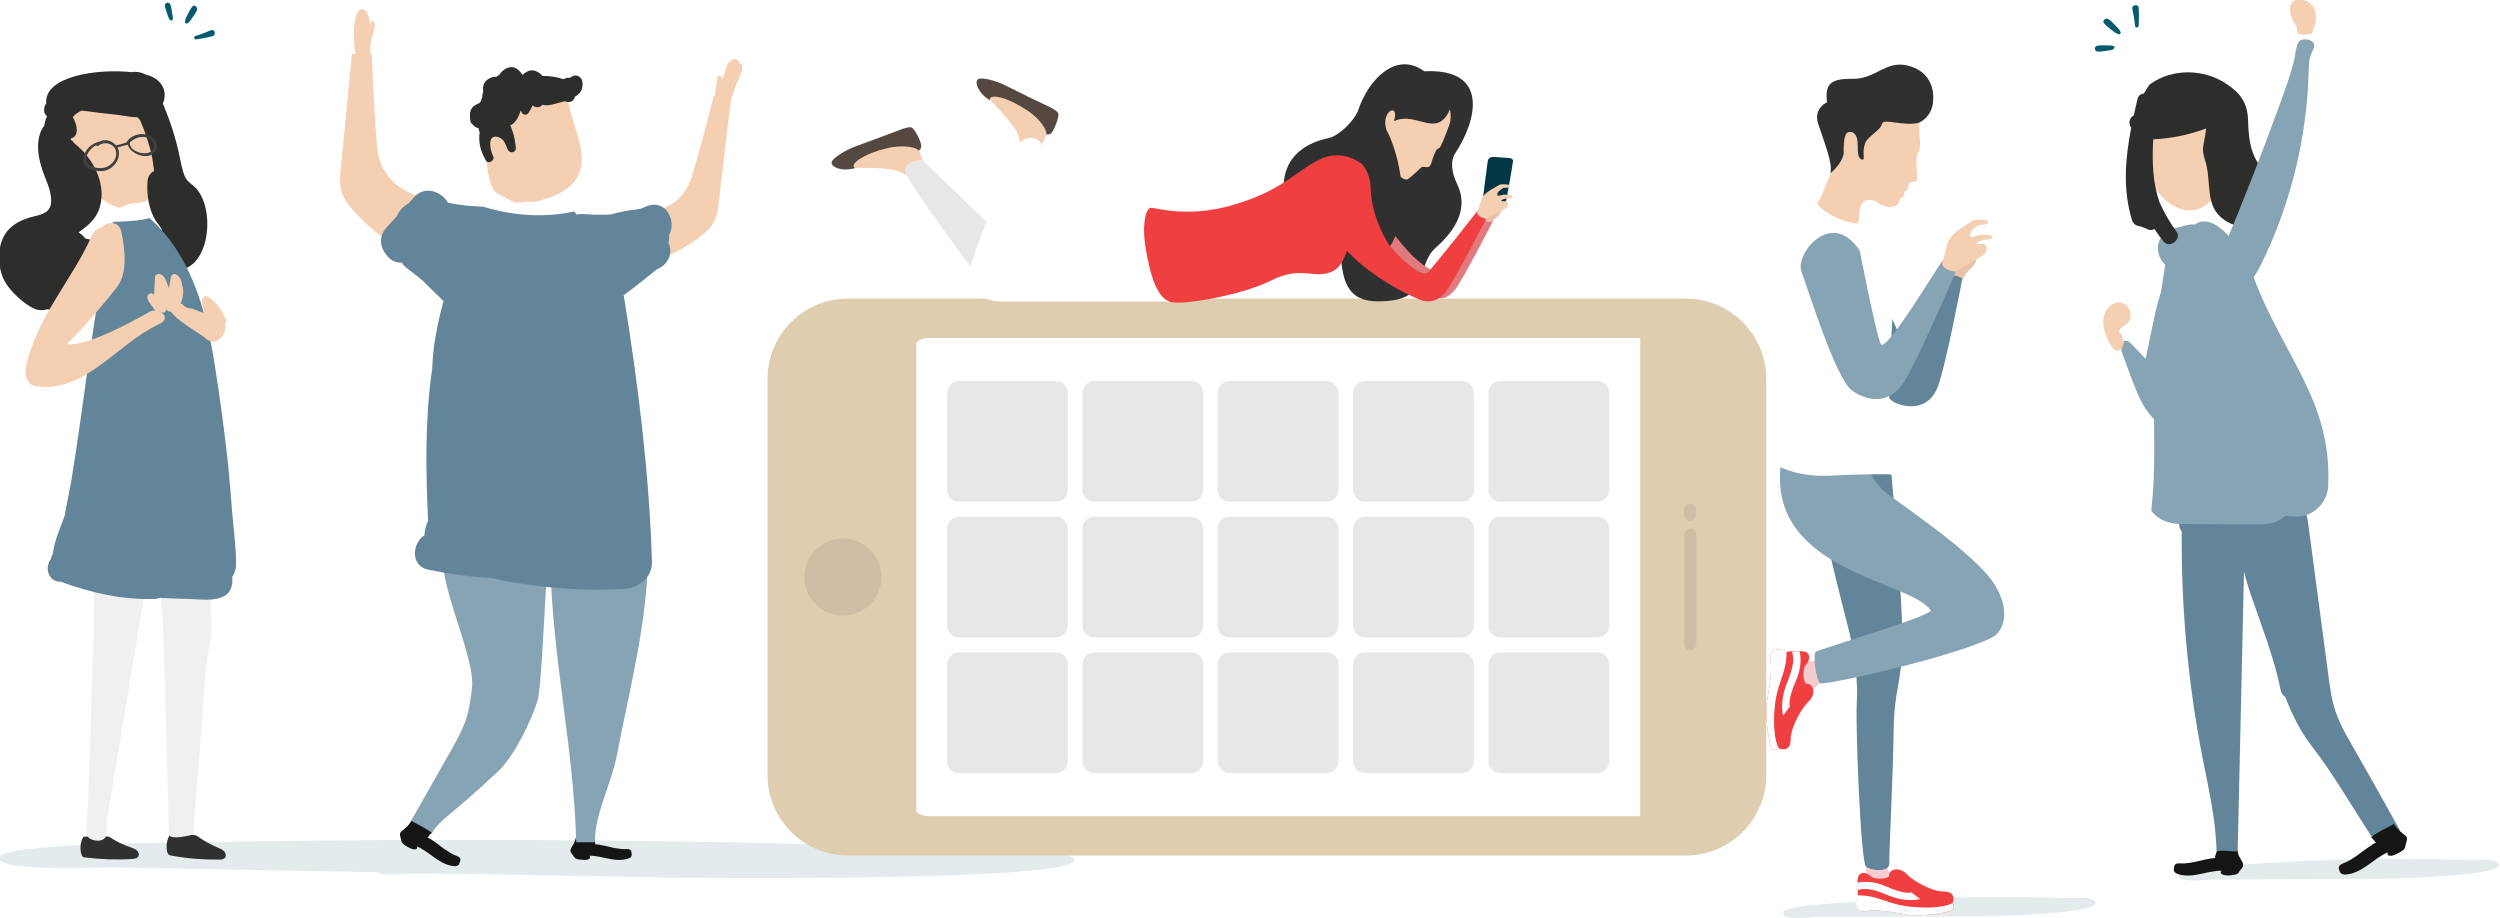
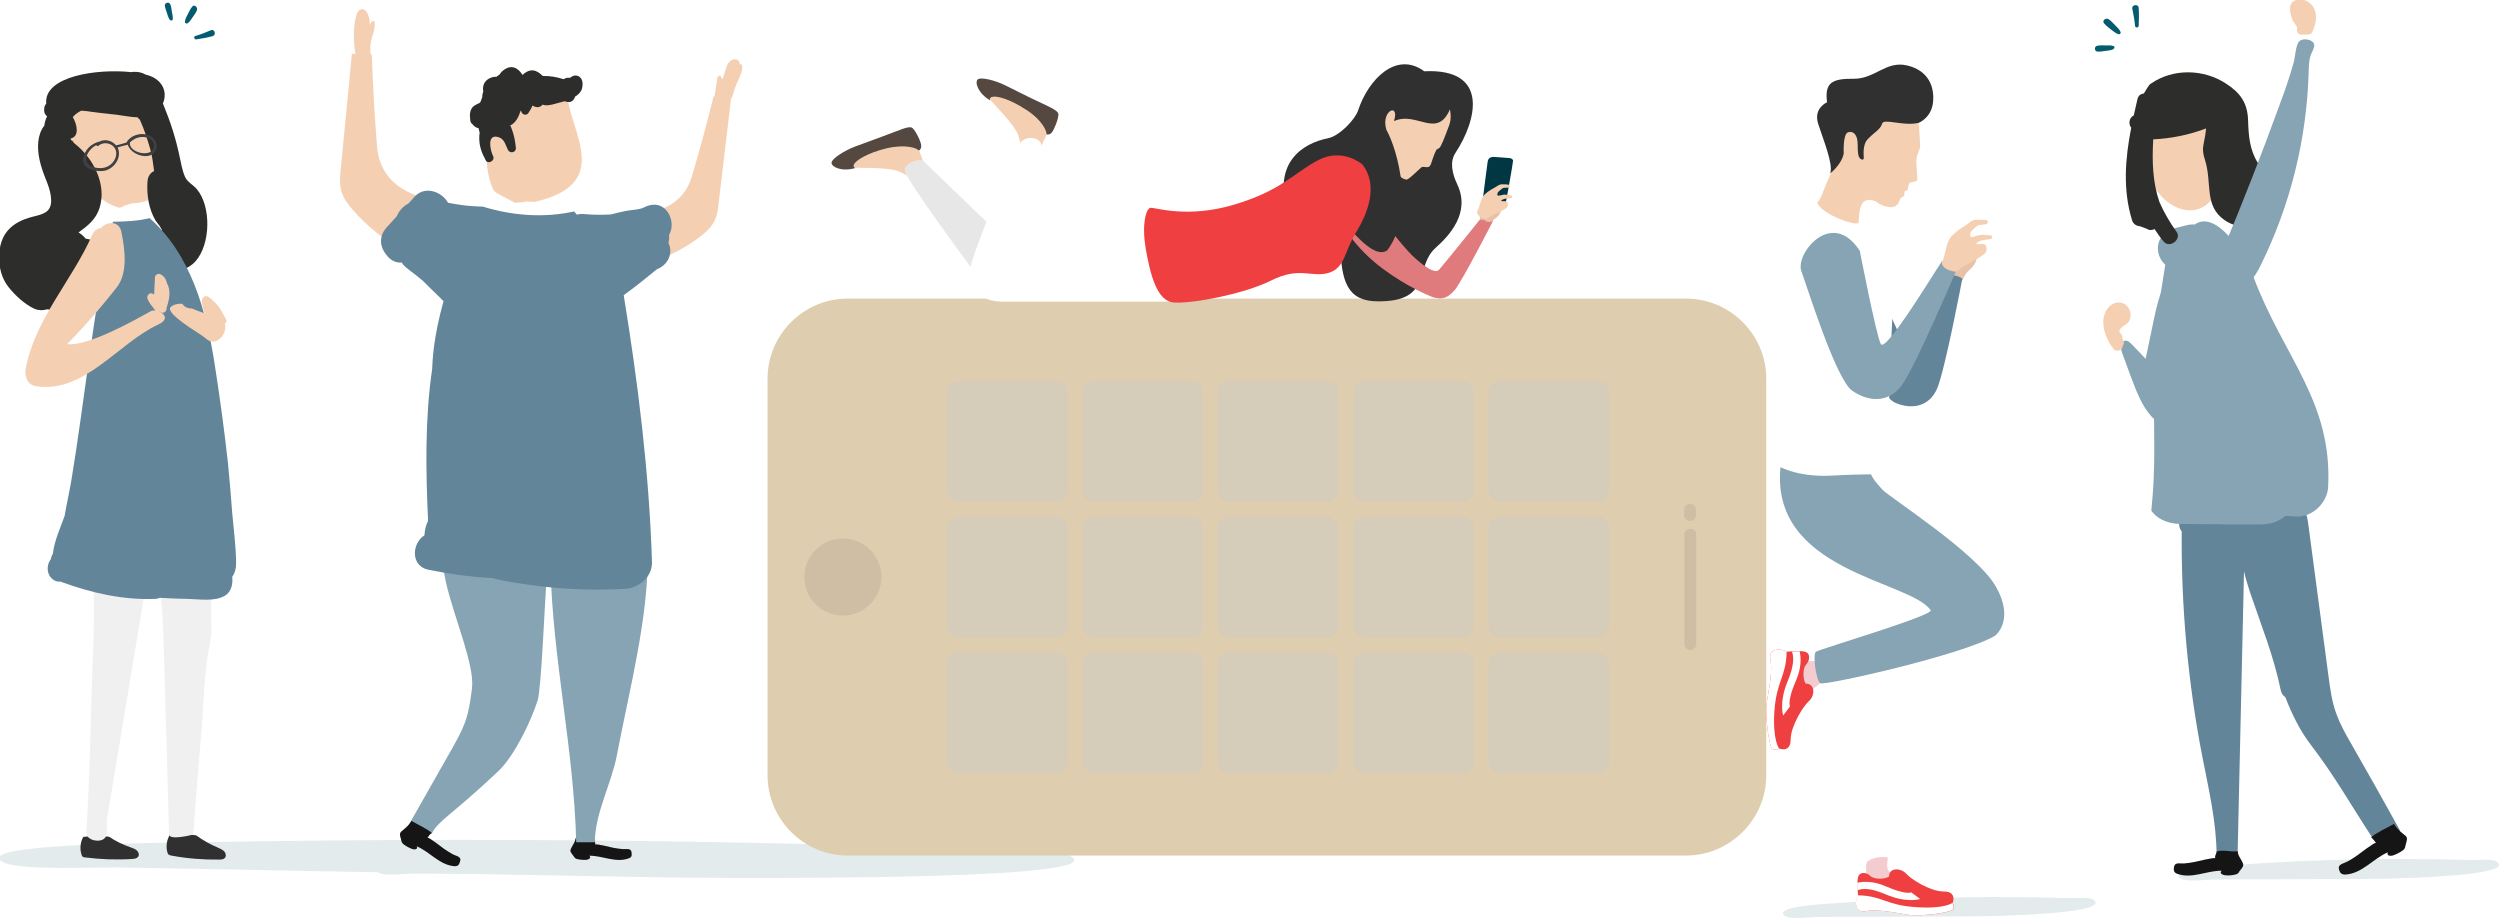
<svg xmlns="http://www.w3.org/2000/svg" version="1.1" id="Layer_1" x="0px" y="0px" viewBox="0 0 1168 429" style="enable-background:new 0 0 1168 429;" xml:space="preserve">
  <style type="text/css">
	.st0{filter:url(#Adobe_OpacityMaskFilter);}
	.st1{filter:url(#Adobe_OpacityMaskFilter_1_);}
	.st2{mask:url(#XMLID_6_);fill:url(#XMLID_7_);}
	.st3{fill:#E3EBEC;}
	.st4{filter:url(#Adobe_OpacityMaskFilter_2_);}
	.st5{filter:url(#Adobe_OpacityMaskFilter_3_);}
	.st6{mask:url(#XMLID_8_);fill:url(#XMLID_9_);}
	.st7{fill:#151515;}
	.st8{fill:#86A4B4;}
	.st9{fill:#F5CFB2;}
	.st10{fill:#2D2D2C;}
	.st11{fill:#638599;}
	.st12{filter:url(#Adobe_OpacityMaskFilter_4_);}
	.st13{filter:url(#Adobe_OpacityMaskFilter_5_);}
	.st14{mask:url(#XMLID_10_);fill:url(#XMLID_11_);}
	.st15{fill:#303030;}
	.st16{fill:#F1F0F0;}
	.st17{fill:#404040;}
	.st18{fill:#045B70;}
	.st19{filter:url(#Adobe_OpacityMaskFilter_6_);}
	.st20{filter:url(#Adobe_OpacityMaskFilter_7_);}
	.st21{mask:url(#XMLID_12_);fill:url(#XMLID_13_);}
	.st22{fill:#757575;}
	.st23{filter:url(#Adobe_OpacityMaskFilter_8_);}
	.st24{filter:url(#Adobe_OpacityMaskFilter_9_);}
	.st25{mask:url(#XMLID_14_);fill:url(#XMLID_15_);}
	.st26{fill-rule:evenodd;clip-rule:evenodd;fill:#DECEAF;}
	.st27{fill-rule:evenodd;clip-rule:evenodd;fill:#FFFFFF;}
	.st28{fill-rule:evenodd;clip-rule:evenodd;fill:#CFBEA3;}
	.st29{fill-rule:evenodd;clip-rule:evenodd;fill:#F5CFB2;}
	.st30{fill-rule:evenodd;clip-rule:evenodd;fill:#544841;}
	.st31{opacity:0.44;fill-rule:evenodd;clip-rule:evenodd;fill:#CAC9C9;}
	.st32{fill-rule:evenodd;clip-rule:evenodd;fill:#303030;}
	.st33{fill-rule:evenodd;clip-rule:evenodd;fill:#EF3F40;}
	
		.st34{fill-rule:evenodd;clip-rule:evenodd;fill:#F9DBB0;stroke:#1B1B1B;stroke-width:0.216;stroke-linecap:round;stroke-linejoin:round;stroke-miterlimit:22.926;}
	.st35{fill-rule:evenodd;clip-rule:evenodd;fill:#E7C2A9;}
	.st36{fill-rule:evenodd;clip-rule:evenodd;fill:#003743;}
	.st37{fill-rule:evenodd;clip-rule:evenodd;fill:#F4CBCE;}
	.st38{fill-rule:evenodd;clip-rule:evenodd;fill:#638599;}
	.st39{fill-rule:evenodd;clip-rule:evenodd;fill:#86A4B4;}
	.st40{opacity:0.44;fill:#CAC9C9;}
</style>
  <defs>
    <filter id="Adobe_OpacityMaskFilter" filterUnits="userSpaceOnUse" x="-0.4" y="392.4" width="502.3" height="17.8">
      <feFlood style="flood-color:white;flood-opacity:1" result="back" />
      <feBlend in="SourceGraphic" in2="back" mode="normal" />
    </filter>
  </defs>
  <mask maskUnits="userSpaceOnUse" x="-0.4" y="392.4" width="502.3" height="17.8" id="XMLID_6_">
    <g class="st0">
      <defs>
        <filter id="Adobe_OpacityMaskFilter_1_" filterUnits="userSpaceOnUse" x="-0.4" y="392.4" width="502.3" height="17.8">
          <feFlood style="flood-color:white;flood-opacity:1" result="back" />
          <feBlend in="SourceGraphic" in2="back" mode="normal" />
        </filter>
      </defs>
      <mask maskUnits="userSpaceOnUse" x="-0.4" y="392.4" width="502.3" height="17.8" id="XMLID_6_">
        <g class="st1">
			</g>
      </mask>
      <linearGradient id="XMLID_7_" gradientUnits="userSpaceOnUse" x1="1077.095" y1="438.639" x2="1155.159" y2="438.639" gradientTransform="matrix(6.435 3.084062e-02 -8.889814e-03 1.828 -6927.633 -435.162)">
        <stop offset="0" style="stop-color:#FFFFFF" />
        <stop offset="1" style="stop-color:#000000" />
      </linearGradient>
      <path id="XMLID_40_" class="st2" d="M492.6,405.4c9.8-1.6,12.7-3.8,4.6-6.7c-6.5-2.3-25.9-1.6-34.7-1.8    c-41.2-1.4-82.5-2.6-123.9-3.4c-83.3-1.5-166.9-1.5-250,0.1c-12.3,0.2-101.6,0.4-87.5,9c7.2,4.4,42.8,2.4,55.8,2.7    c28.6,0.5,57.2,1,85.8,1.6c57.2,1,114.4,2.1,171.6,3.1C327,410.1,456.4,411.4,492.6,405.4z" />
    </g>
  </mask>
  <path id="XMLID_2_" class="st3" d="M492.6,405.4c9.8-1.6,12.7-3.8,4.6-6.7c-6.5-2.3-25.9-1.6-34.7-1.8c-41.2-1.4-82.5-2.6-123.9-3.4  c-83.3-1.5-166.9-1.5-250,0.1c-12.3,0.2-101.6,0.4-87.5,9c7.2,4.4,42.8,2.4,55.8,2.7c28.6,0.5,57.2,1,85.8,1.6  c57.2,1,114.4,2.1,171.6,3.1C327,410.1,456.4,411.4,492.6,405.4z" />
  <g>
    <g>
      <defs>
        <filter id="Adobe_OpacityMaskFilter_2_" filterUnits="userSpaceOnUse" x="176" y="399.2" width="139.7" height="9.4">
          <feFlood style="flood-color:white;flood-opacity:1" result="back" />
          <feBlend in="SourceGraphic" in2="back" mode="normal" />
        </filter>
      </defs>
      <mask maskUnits="userSpaceOnUse" x="176" y="399.2" width="139.7" height="9.4" id="XMLID_8_">
        <g class="st4">
          <defs>
            <filter id="Adobe_OpacityMaskFilter_3_" filterUnits="userSpaceOnUse" x="176" y="399.2" width="139.7" height="9.4">
              <feFlood style="flood-color:white;flood-opacity:1" result="back" />
              <feBlend in="SourceGraphic" in2="back" mode="normal" />
            </filter>
          </defs>
          <mask maskUnits="userSpaceOnUse" x="176" y="399.2" width="139.7" height="9.4" id="XMLID_8_">
            <g class="st5">
					</g>
          </mask>
          <linearGradient id="XMLID_9_" gradientUnits="userSpaceOnUse" x1="880.48" y1="396.441" x2="953.302" y2="396.441" gradientTransform="matrix(1.919 -5.460000e-02 2.840000e-02 1 -1524.912 57.763)">
            <stop offset="0" style="stop-color:#FFFFFF" />
            <stop offset="1" style="stop-color:#000000" />
          </linearGradient>
          <path id="XMLID_37_" class="st6" d="M313.2,403.7c2.7-0.9,3.5-2.1,1.2-3.5c-1.9-1.1-7.2-0.5-9.7-0.6c-11.5-0.3-23-0.5-34.5-0.4      c-23.2,0.1-46.4,1-69.5,2.7c-3.4,0.3-28.2,1.2-24.2,5.5c2.1,2.2,11.9,0.8,15.6,0.8c8,0,15.9-0.1,23.9-0.1      c15.9-0.1,31.8-0.1,47.8-0.2C267.2,407.8,303.2,407.1,313.2,403.7z" />
        </g>
      </mask>
      <path id="XMLID_3983_" class="st3" d="M313.2,403.7c2.7-0.9,3.5-2.1,1.2-3.5c-1.9-1.1-7.2-0.5-9.7-0.6c-11.5-0.3-23-0.5-34.5-0.4    c-23.2,0.1-46.4,1-69.5,2.7c-3.4,0.3-28.2,1.2-24.2,5.5c2.1,2.2,11.9,0.8,15.6,0.8c8,0,15.9-0.1,23.9-0.1    c15.9-0.1,31.8-0.1,47.8-0.2C267.2,407.8,303.2,407.1,313.2,403.7z" />
      <path class="st7" d="M295.1,398.7c0-0.5-0.1-0.9-0.3-1.3c-0.6-1.1-2.8-0.6-3.9-0.7c-1.4-0.1-2.9-0.4-4.3-0.6    c-0.9-0.2-8.3-2.1-8.6-1.5c0.4-0.8-0.4-1.7-0.6-2.8c-2.6-0.8-5.5,0.2-8.6-0.1c0.1,1.5-1.1,2.8-1.7,4.1c-0.3,0.6-0.7,1.2-0.6,1.9    c0.2,0.8,1.3,1.9,1.7,2.6c0.2,0.2,0.3,0.5,0.6,0.7c0.3,0.2,0.7,0.3,1,0.4c1.4,0.3,2.9,0.4,4.3,0.3c0.8-0.1,2.4-0.9,1.2-1.9    c6.2-0.1,12.3,3.5,18.5,1.2c0.6-0.2,1.1-0.6,1.3-1.2C295.1,399.4,295.1,399,295.1,398.7z" />
      <path class="st8" d="M302.7,256.7c0-1-8.8-0.5-9.2,0.4c-7,0.2-14.1,0.4-21.1,0.6c-1.6,0-3.3,0.1-4.5,1.1    c-1.7,1.4-10.8,4.1-10.7,6.2c1,42.9,11,85.6,12,128.5c2.9,0,5.8,0,8.7,0c0.1-13.7,7.7-27.1,10.3-40.6    C294.1,321.8,303.1,288.6,302.7,256.7z" />
      <path class="st8" d="M247,252.2c-0.7-0.8-1.9-1-3-1.2c-5-0.7-11.2-0.9-13.8,3.4c-0.9,1.5,0.2,5.9-1.4,5    c-45.2-24.1-5.5,41.6-8.3,62.3c-0.7,5.4-1.4,10.8-3.3,15.9c-1.5,4.1-3.7,8-5.8,11.8c-6.9,12.1-13.7,24.2-20.6,36.3    c3,2.5,6.9,3.8,10.8,3.9c3.6-6.7,8.7-8.1,31.1-29.2c7.5-7,15.4-23.4,18.5-33.2c1.7-5.5,3.4-46.8,3.9-52.6c1.3-16.5,1.7-5.6,3.1-22    C258.4,251.2,247.9,253.1,247,252.2z" />
      <g id="XMLID_3822_">
        <path class="st9" d="M173.5,18.6c0.7-2.9,2.2-5.9,1.3-8.8c-0.4,0.1-0.8,0.1-1.2,0.2c-0.3,0.6-0.5,1.1-0.8,1.7     c0-1.5-0.2-3.1-0.7-4.5c-0.5-1.4-1.5-3-3-2.9c-1.5,0.1-2.3,1.7-2.7,3.1c-1.8,6.6-1,13.5-0.1,20.2c2.4,0.1,4.9-0.1,7.2-0.7     C172.8,24.2,172.8,21.3,173.5,18.6z" />
        <g id="XMLID_3823_">
          <path id="XMLID_3829_" class="st9" d="M218,133.2c10.8,5.3,25.2-25.4,11.6-31.7c-12.4-5.7-33.1-6.3-44.2-15.1      c-5.3-4.2-8.6-10.3-9.2-17.5c-1.2-14.5-2-28.9-2.5-43.4c-3.1-0.1-6.2-0.3-9.3-0.4c-1.7,17.9-3.4,35.9-5.2,53.8      c-0.3,3.5-0.7,7,0.3,10.4c0.9,3.3,3,6,5.1,8.5C178.7,114.4,200.9,124.8,218,133.2z" />
        </g>
      </g>
      <path class="st7" d="M215.1,401.5c-0.1-1.4-2.5-1.8-3.6-2.4c-1.4-0.8-2.7-1.6-4-2.5c-0.8-0.6-7.3-5.7-7.8-5.2    c0.7-0.7,0.8-1.4,2-2.3c-2.2-1.9-6.6-3.9-9.5-5.6c-0.6,1.5-2.7,3.3-3.9,4.3c-0.6,0.5-1.2,0.9-1.4,1.6c-0.2,0.9,0.4,2.4,0.6,3.3    c0.1,0.3,0.1,0.6,0.3,0.9c0.2,0.4,0.5,0.6,0.8,0.9c1.2,0.9,2.7,1.7,4.1,2.2c0.8,0.3,2.8,0.2,2-1.3c6.2,2.6,10.7,8.8,17.7,9.3    c0.6,0,1.3-0.1,1.8-0.6c0.3-0.3,0.4-0.6,0.5-1C215,402.5,215.1,402,215.1,401.5z" />
      <g id="XMLID_3588_">
        <path class="st9" d="M346.6,30.2c-0.3-0.2-0.7-0.3-1-0.2c0.2-1.2-1-2.3-2.2-2.3c-1.2-0.1-2.3,0.7-3,1.6c-0.7,1-1.1,2.1-1.4,3.3     c-0.5,1.5-0.9,2.9-1.4,4.4c-0.5-0.4-0.8-1-0.9-1.6c-0.4-0.2-1,0-1.3,0.4c-0.3,0.4-0.4,0.9-0.4,1.4c-0.4,2.9-0.9,5.9-1.3,8.8     c1.1,0.5,2.1,1.1,3.3,1.5c1.2,0.3,2.5,0.4,3.5-0.3c1.4-0.9,1.8-2.7,2.3-4.2c0.5-1.9,1.2-3.7,2.1-5.5     C345.9,35.1,347.3,32.6,346.6,30.2z" />
        <path class="st9" d="M333.4,45c-3.1,12.6-6.5,25.1-10.2,37.6c-1.9,6.3-5.8,10.9-11.1,13.7c-11.1,5.7-23.1,6.8-34.7,9.5     c-12.9,3-10.3,16.1,0.1,18.1c16.6,3.2,35.1-2,50.2-13.8c2.3-1.8,4.5-3.8,5.9-6.5c1.5-2.8,1.9-6,2.2-9.1c1.9-16,3.8-32.1,5.7-48.1     C338.8,45.9,336.1,45.5,333.4,45z" />
      </g>
      <path id="XMLID_3587_" class="st9" d="M231.1,48.8c-2.8,4.9-3.2,10.7-3.5,16.3c-0.4,6.9-0.6,14.1,1.7,20.6c1.7,4.8,1.1,3.5,11.2,9    c9.4-0.4,0-0.8,9.4-0.4c34-7.9,19.2-28.9,15.6-46.3c-0.1-0.6-0.3-1.2-0.7-1.6c-0.5-0.5-1.1-0.6-1.8-0.7c-8.9-1.6-18-0.8-26.9,0    c-0.9,0.1-1.9,0.2-2.8,0.6C232.3,46.9,231.6,47.8,231.1,48.8z" />
      <path id="XMLID_3586_" class="st10" d="M270.6,35.8c-1.8-1.1-3.1-0.3-4.4,0.6c-0.2,0-0.4-0.1-0.6-0.1c-0.9,0-1.6,0.3-2.3,0.7    c-3.1-1-6.4-1.6-9.7-1.5c-1.3-1.2-2.7-2.4-4.5-2.6c-1.8-0.2-3.5,0.7-5,2.1c-2-3.3-5.2-5.1-9-2.1c-0.9,0.7-1.4,1.4-1.8,2    c-0.5,0.3-0.9,0.6-1.4,1c-0.9-0.1-1.9,0.1-2.8,0.5c-2.7,1.1-3.9,3.7-3.3,6.4c-0.4,0.9-0.5,1.8-0.5,2.6c-0.3,0.7-0.5,1.4-0.8,2.2    c-0.2,0.2-0.4,0.4-0.6,0.6c-0.6,0.2-1.2,0.5-1.8,0.9c-2,0.9-2.8,3.4-2.5,5.7c0,1,0.1,2,0.5,2.6c0.2,0.3,0.4,0.5,0.7,0.7    c0.7,0.9,1.6,1.6,2.8,1.8c0.1,0.7,0.3,1.4,0.5,2c-0.6,4.2,0.2,8.2,2.5,12.3c0,0.1,0.1,0.2,0.1,0.3c0,0,0,0,0,0    c0.1,0.2,0.2,0.3,0.3,0.5c1.1,1.9,4.4,0,3.4-2c-1.4-2.8-3-10.4,2.2-9c3,0.8,3.3,3.1,4.7,6c1,2,4,1.2,3.7-1c-0.3-3-0.8-5.9-1.9-8.7    c-0.3-0.7-0.5-1.3-0.7-1.8c0.2-0.1,0.4-0.1,0.6-0.2c2.2-1.4,3.4-3.9,4.2-6.5c0.1,0,0.1-0.1,0.2-0.1c0.1,0.3,0.2,0.5,0.3,0.8    c0.6,1.2,2.3,1.5,3.1,0.4c0.9-1.3,1.5-2.4,2-3.6c1.6,1.1,3.6,1.1,4.6-0.4c2,0.6,3.9,0.2,6.3-0.5c1.2-0.3,2.6-0.7,4.1-1.1    c0.4,0.1,0.8,0.3,1.2,0.3c1.7,0.5,3.4-0.9,3.6-2.4c1.4-0.8,2.5-1.9,3.1-3.2C272.4,40.1,272.6,37.1,270.6,35.8z" />
      <path id="XMLID_3585_" class="st11" d="M312.6,109.7c3.8-6.3-1.7-17.9-11.7-12.8c-2.4,1.2-6.1,1.1-8.8,1.7c-2.3,0.5-4.5,1-6.8,1.6    c-4.2,0.2-8.4,0.2-12.5-0.2c-1.2-0.1-2.3,0-3.3,0.3c-0.4-0.5-0.8-1-1.3-1.5c-14.1,3.1-28.8,2-42.7-2.3c-0.9,0-1.8,0-2.7-0.1    c-3-0.1-6-0.4-9-0.9c-1.5-0.2-3-0.5-4.5-0.8c-2.9-5.2-10.8-8.1-15.6-2.8c-1,1.1-1.9,2.1-2.9,3.2c-2.4,1.2-4.4,3.4-5.4,5.9    c-1.6,1.8-3.3,3.6-4.9,5.4c-3.7,4.2-2.9,9.2-0.1,12.5c1.6,2.4,4.3,4,7.3,3.8c0.4,0.7,1,1.4,1.7,2c3.3,2.8,6.7,4.9,9.7,8    c2.7,2.8,5.5,5.3,8.1,8c-2.1,7.7-3.8,15.4-4.7,23.4c-0.3,2.8-0.5,5.5-0.6,8.3c-3.4,23.5-3,47.2-1.9,70.9c-1.1,2.2-1.6,4.6-1.7,6.8    c-5.9,3.7-6.6,14.4,1.9,16.1c10,2,19.4,3.3,29.6,3.9c0.2,0,0.4,0,0.6,0c1.8,0.6,3.8,1,6,1.4c6.2,1.1,12.5,2,18.8,2.7    c12.2,1.3,24.5,1.6,36.8,0.9c6.6-0.4,12.8-5.5,12.6-12.6c-1.3-41.7-6.5-83.5-13.2-124.6c5.3-3.8,10.5-8,15.5-12.1    c5.1-1.9,7.8-7.5,5.4-12.3C312.6,112.5,312.7,111.2,312.6,109.7z" />
    </g>
    <g>
      <defs>
        <filter id="Adobe_OpacityMaskFilter_4_" filterUnits="userSpaceOnUse" x="32.2" y="397.4" width="111.8" height="7.5">
          <feFlood style="flood-color:white;flood-opacity:1" result="back" />
          <feBlend in="SourceGraphic" in2="back" mode="normal" />
        </filter>
      </defs>
      <mask maskUnits="userSpaceOnUse" x="32.2" y="397.4" width="111.8" height="7.5" id="XMLID_10_">
        <g class="st12">
          <defs>
            <filter id="Adobe_OpacityMaskFilter_5_" filterUnits="userSpaceOnUse" x="32.2" y="397.4" width="111.8" height="7.5">
              <feFlood style="flood-color:white;flood-opacity:1" result="back" />
              <feBlend in="SourceGraphic" in2="back" mode="normal" />
            </filter>
          </defs>
          <mask maskUnits="userSpaceOnUse" x="32.2" y="397.4" width="111.8" height="7.5" id="XMLID_10_">
            <g class="st13">
					</g>
          </mask>
          <linearGradient id="XMLID_11_" gradientUnits="userSpaceOnUse" x1="805.675" y1="389.199" x2="863.952" y2="389.199" gradientTransform="matrix(1.919 -5.460000e-02 2.840000e-02 1 -1524.912 57.763)">
            <stop offset="0" style="stop-color:#FFFFFF" />
            <stop offset="1" style="stop-color:#000000" />
          </linearGradient>
          <path id="XMLID_27_" class="st14" d="M142,401c2.2-0.7,2.8-1.7,0.9-2.8c-1.5-0.9-5.8-0.4-7.8-0.5c-9.2-0.2-18.4-0.4-27.6-0.4      c-18.6,0.1-37.2,0.8-55.6,2.1c-2.7,0.2-22.6,1-19.4,4.4c1.7,1.7,9.5,0.6,12.5,0.6c6.4,0,12.7-0.1,19.1-0.1      c12.7-0.1,25.5-0.1,38.2-0.2C105.2,404.3,134.1,403.7,142,401z" />
        </g>
      </mask>
      <path id="XMLID_3_" class="st3" d="M142,401c2.2-0.7,2.8-1.7,0.9-2.8c-1.5-0.9-5.8-0.4-7.8-0.5c-9.2-0.2-18.4-0.4-27.6-0.4    c-18.6,0.1-37.2,0.8-55.6,2.1c-2.7,0.2-22.6,1-19.4,4.4c1.7,1.7,9.5,0.6,12.5,0.6c6.4,0,12.7-0.1,19.1-0.1    c12.7-0.1,25.5-0.1,38.2-0.2C105.2,404.3,134.1,403.7,142,401z" />
      <path class="st15" d="M104.7,397.7c-0.8-0.8-1.9-1.2-2.9-1.7c-3.6-1.5-7-3.4-10.1-5.7c-4-0.7-8.2-0.8-12.2-0.5    c-1.6,2.5-2.1,5.6-1.3,8.4c0.1,0.3,0.2,0.7,0.5,1c0.3,0.3,0.8,0.4,1.2,0.5c7.4,1.4,15,2,22.5,1.9c1,0,2.1-0.1,2.7-0.8    C105.8,399.9,105.5,398.5,104.7,397.7z" />
      <path class="st15" d="M64,397.4c-0.8-0.8-1.9-1.1-2.9-1.5c-3.6-1.2-7-2.9-10.2-5c-4-0.4-8-0.4-12,0.1c-1.4,2.5-1.7,5.6-0.8,8.3    c0.1,0.3,0.2,0.7,0.5,0.9c0.3,0.3,0.8,0.4,1.2,0.4c7.3,0.9,14.7,1.2,22.1,0.7c1-0.1,2-0.2,2.6-1C65.2,399.5,64.8,398.2,64,397.4z" />
      <path class="st16" d="M104,225.9L104,225.9C104,225.9,104,225.9,104,225.9c-0.3-8.6-1.5-17.1-2.5-25.7c-0.7-5.3-1.4-10.7-4.1-15.2    c-13.5,9.4-31,11-45.8,4.3c-1.5-0.7-3.5-1.4-4.7-0.1c-0.4,0.4-0.6,1-0.8,1.5c-3,8.9-4.2,18.5-3.5,28c-0.2,27.3,2.1,55,1,82.1    c-1.2,29.5-1.4,59-3.3,88.6c0.6,3.4,6.5,4.4,8.6,2.2c2-2.2,0.6-6.2,1.2-9.6c6.4-38.6,12.9-77.3,19.3-115.9    c1.2-0.1,2.3-0.3,3.5-0.4c2.8,11.7,3.2,24.2,3.6,36.5c0.8,29.2,1.7,58.4,2.5,87.6c0,3,10.6,0.3,11.3,0.1c0-0.6,0.1-1.2,0.1-1.8    c1.1-15,2.3-30.1,3.6-45.1c1.2-14,1.2-29,4.1-42.7c1.2-5.6,0.4-10.8,0.5-16.5c0.1-7,0.9-13.9,1.9-20.7c1.5-10.5,3.4-21,3.5-31.7    C104.1,229.6,104,227.7,104,225.9z" />
      <path class="st9" d="M73.5,75.4c-0.4-6.2-3.1-12-5.8-17.6c-2.2-4.5-4.6-9.1-8.6-12.2c-0.8-0.6-1.7-1.2-2.7-1.3    c-0.9-0.1-1.7,0.2-2.5,0.5c-7.7,2.5-15.5,5.1-22.2,9.5c-0.5,0.3-1,0.7-1.2,1.2c-0.2,0.5-0.1,1,0,1.6c3.1,15.6,9.8,36.2,25.5,40    c7.6-3.7,6.2-0.8,14.1-3.9C67.9,89.1,73.8,80,73.5,75.4z" />
      <path class="st10" d="M91.9,88.3c-1.8-2.1-4.4-3.2-5.5-5.8c-1.2-2.7-1.9-6.5-2.5-9.4c-1.7-8.2-4.2-16-7.4-23.8    c-0.1-0.3-0.3-0.6-0.4-0.9c1.7-3.8,1-8.6-3.4-11.6c-1.1-0.8-2.8-1.5-4.8-2c-1.6-1-3.8-1.4-6-1.2c-0.2,0-0.4,0.1-0.6,0.1    c-16-1.7-40.9,1.9-39.7,14.7c-0.5,0.6-0.8,1.2-0.9,1.9c-0.3,2,0.2,3.2,1.3,4c-0.7,1.4-1.1,2.9-1.3,4.4c-0.8,1-1.4,2.1-1.9,3.4    c-1.9,5.4-0.9,11.4,0.8,16.7c1.5,4.9,4.2,9.4,4.3,14.7c0.1,5.8-3.9,6.6-8.8,7.8c-9.8,2.5-15.4,8.1-15.5,18.7    c-0.1,4.9,1.2,10.1,4.3,14c2.9,3.8,7.9,8.4,12.3,10.3c1.9,0.8,4,0.8,5.8,0.2c8.3,1.4,17-0.2,22.6-7.3c0.7-0.9,1.3-1.9,1.8-2.9    c2.2-1.9,3.8-4.6,4.5-8.1c1.5-7.7-4-13.9-10.9-14.7c-0.9-1.2-2-2.1-3.3-2.9c4.3-3.1,8.1-6.1,9.8-11.4c3.5-11.1-2.9-23.3-11.6-30.1    c-0.9-0.7-0.7-1.4-1.7-1.6c-0.1-0.3-0.1-0.5-0.2-0.8c4.2-0.9,3.1-6.5,1-10c1.1-1.3,2.5-2.3,4-3c1.7,0.1,3.4,0.3,4.5,0.5    c3.1,0.4,6.1,0.8,9.3,1.1c4,0.3,8.3,1.4,12.5,1.5c0.1,0.1,0.2,0.3,0.3,0.4c0.2,0.3,0.4,0.5,0.7,0.6c2,4.5,3.6,9.2,4.9,13.9    c1,3.4,1.3,6.8,1.8,10.2c-1.7,0.8-3,2.5-3.1,5.1c-0.4,6,0.6,12.6,3.7,17.9c0.8,1.3,2.1,2.5,2.7,3.9c0.2,0.4,0.4,0.4,0.5,0.4    c-0.2,0.1-0.5,0.4-1.1,0.9c-2,1.9-3.7,3.3-4.3,6.2c-2.4,12.8,13.9,15.9,21,7.7C98.4,114.1,98.8,96.4,91.9,88.3z" />
      <path class="st11" d="M110.3,263.4c0-7.8-1.1-15.7-1.8-23.6c-0.6-7.9-1.2-15.7-2-23.5c-1.7-15.4-3.8-30.8-6.2-46.1    c-4-25.8-11.5-51.6-30.4-68.3c-5.5,1.4-11.3,1.6-17.1,1.7c-0.1,0.3-0.3,0.7-0.3,1.1c-9,39.8-12.6,80.4-19.3,120.6    c-0.9,5.1-2.1,10.4-3,15.7c-2,5.6-4.8,11.6-5.5,17.7c-0.5,0.8-0.8,1.7-1,2.6c-2.3,3.1-1.9,8.1,2,10c0.9,0.4,1.7,0.5,2.6,0.4    c0.1,0.1,0.2,0.1,0.4,0.2c13.9,5.1,28.9,8.5,43.6,7.9c0.9,0,1.7-0.2,2.5-0.5c4.3,0.3,8.5,0.4,12.8,0.5c5.4,0.1,12.7,1.4,17.5-1.5    c2.9-1.7,3.8-5.4,3.4-8.8C109.6,268,110.3,265.9,110.3,263.4z" />
      <path class="st17" d="M69,63c-3.4-1.1-8,0.2-9.8,3.4c0,0.1-0.1,0.1-0.1,0.2c-1.6,0.4-3.2,1-4.9,1.3c-1.8-2.2-5.1-3.1-7.6-1.8    c-3.8,0.9-7.2,3.8-7.7,8c-0.7,5.1,6.5,6.5,10.3,5.6C53.6,78.5,57,73.4,55,69c0,0-0.1-0.1-0.1-0.1c1.6-0.5,3.2-0.9,4.8-1.3    c1.5,5.1,11.3,7.9,13.3,2.1C74,66.7,71.7,63.8,69,63z M47.7,78.5c-4,0.4-9.1-1.7-6.9-6.4c0.9-1.9,2.4-3.4,4.2-4.3    c0.1,0.4,0.6,0.6,1,0.3c2.9-2.5,8-0.8,8.3,3.2C54.5,75.1,51.3,78.2,47.7,78.5z M71.8,69c-1.3,4.9-11.9,2.2-11.1-2.5c0,0,0,0,0,0    c1.6-1.4,3.3-2.4,5.6-2.5C69.1,63.8,72.7,65.7,71.8,69z" />
      <path class="st9" d="M70.4,145.4c-8.2,4.6-29.4,16.5-39.1,15.4c9.6-9.6,18.6-20.6,23.3-26.6c5.3-6.9,3.7-18,2.1-25.9    c-1-5.2-6.8-5-9.5-1.8c-1.7,0.2-3.2,1.2-4.1,3.2c-9.3,21.2-26.9,39.5-31.1,62.7c-0.6,3.2,0.8,7.4,4.6,8    c22.8,3.7,38.6-20.2,57.4-28.8C81.4,148.2,73.4,143.7,70.4,145.4z" />
      <path class="st9" d="M105.5,149c-1.2-1.9-1.9-3.9-3.3-5.7c-1.4-1.8-3-3.2-4.8-4.6c-1.6-1.2-3.3,0.7-3.1,2.2    c0.2,1.9,0.7,3.7,1.4,5.5c-2.1-0.7-4.1-1.4-6.1-2.3c-0.2,0-0.3,0-0.5,0c-1.9-0.1-3.2-1-4-2.2c-2-0.1-3.9,0.3-5.3,1.5    c-3.1,2.9,13.3,12.3,15.3,13.9c1,0.8,1.9,1.7,3.1,2.1c4.1,1.4,8.2-4.4,6.8-8.2C105.7,150.9,106.1,150,105.5,149z" />
      <path class="st9" d="M78,132.3c-0.4-1.8-1.3-3.3-3.1-4.2c-1-0.5-2.4,0.3-2.5,1.4c-0.1,2.7-0.3,5.4-0.4,8.1    c-0.2-0.1-0.5-0.3-0.7-0.4c-1.4-0.8-2.9,1-2.4,2.3c0.8,2.3,2.3,3.6,3.6,5.5c0.7,0.9,1.5,1,2.2,0.6c0.7,0.7,1.9,0.8,2.7-0.2    c0.4-0.5,0.5-1,0.4-1.5C79.1,140,80,135.8,78,132.3z" />
-       <path class="st9" d="M85,132.9c-0.1-1.8-0.8-3.4-2.5-4.6c-0.9-0.6-2.4-0.1-2.6,1c-0.5,2.6-1,5.3-1.5,7.9c-0.2-0.2-0.4-0.4-0.7-0.5    c-1.3-1-3,0.6-2.7,2c0.5,2.4,1.8,3.9,2.9,5.9c0.6,1,1.4,1.2,2.1,0.9c0.6,0.8,1.8,1.1,2.7,0.2c0.5-0.4,0.6-0.9,0.6-1.4    C85,140.7,86.5,136.7,85,132.9z" />
      <g>
        <path class="st18" d="M98.6,14.1c-2.4,1-4.8,2-7.3,2.7c-1,0.3-0.6,1.7,0.4,1.6c2.5-0.4,5.1-0.8,7.6-1.5     C101.2,16.4,100.3,13.4,98.6,14.1z" />
        <path class="st18" d="M79.5,1.9c-0.6-1.2-2.6-0.6-2.5,0.7c0.1,1.1,0.6,2.2,0.9,3.2c0.4,1.1,0.7,2.5,1.4,3.4     c0.4,0.5,1.3,0.6,1.4-0.2c0.2-1.1-0.2-2.3-0.4-3.4C80.2,4.4,80,3,79.5,1.9z" />
        <path class="st18" d="M89.8,3.1c-0.9,1.1-1.5,2.4-2.1,3.6c-0.6,1.1-1.2,2.2-1.3,3.5c-0.1,0.6,0.7,1,1.2,0.7     c0.9-0.6,1.5-1.5,2.1-2.4c0.8-1.2,1.8-2.4,2.3-3.7C92.5,3.4,90.8,1.8,89.8,3.1z" />
      </g>
    </g>
    <g>
      <defs>
        <filter id="Adobe_OpacityMaskFilter_6_" filterUnits="userSpaceOnUse" x="1017.8" y="401.3" width="149.8" height="10">
          <feFlood style="flood-color:white;flood-opacity:1" result="back" />
          <feBlend in="SourceGraphic" in2="back" mode="normal" />
        </filter>
      </defs>
      <mask maskUnits="userSpaceOnUse" x="1017.8" y="401.3" width="149.8" height="10" id="XMLID_12_">
        <g class="st19">
          <defs>
            <filter id="Adobe_OpacityMaskFilter_7_" filterUnits="userSpaceOnUse" x="1017.8" y="401.3" width="149.8" height="10">
              <feFlood style="flood-color:white;flood-opacity:1" result="back" />
              <feBlend in="SourceGraphic" in2="back" mode="normal" />
            </filter>
          </defs>
          <mask maskUnits="userSpaceOnUse" x="1017.8" y="401.3" width="149.8" height="10" id="XMLID_12_">
            <g class="st20">
					</g>
          </mask>
          <linearGradient id="XMLID_13_" gradientUnits="userSpaceOnUse" x1="1318.744" y1="422.942" x2="1396.807" y2="422.942" gradientTransform="matrix(1.919 -5.460000e-02 2.840000e-02 1 -1524.912 57.763)">
            <stop offset="0" style="stop-color:#FFFFFF" />
            <stop offset="1" style="stop-color:#000000" />
          </linearGradient>
          <path id="XMLID_24_" class="st21" d="M1164.8,406.1c2.9-1,3.7-2.2,1.3-3.7c-2-1.2-7.8-0.6-10.4-0.6c-12.3-0.3-24.6-0.5-37-0.5      c-24.9,0.1-49.8,1-74.5,2.9c-3.7,0.3-30.3,1.3-25.9,5.9c2.2,2.3,12.8,0.8,16.7,0.8c8.5,0,17.1-0.1,25.6-0.1      c17.1-0.1,34.1-0.1,51.2-0.2C1115.6,410.5,1154.2,409.8,1164.8,406.1z" />
        </g>
      </mask>
      <path id="XMLID_3984_" class="st3" d="M1164.8,406.1c2.9-1,3.7-2.2,1.3-3.7c-2-1.2-7.8-0.6-10.4-0.6c-12.3-0.3-24.6-0.5-37-0.5    c-24.9,0.1-49.8,1-74.5,2.9c-3.7,0.3-30.3,1.3-25.9,5.9c2.2,2.3,12.8,0.8,16.7,0.8c8.5,0,17.1-0.1,25.6-0.1    c17.1-0.1,34.1-0.1,51.2-0.2C1115.6,410.5,1154.2,409.8,1164.8,406.1z" />
      <g id="XMLID_3856_">
        <path id="XMLID_3871_" class="st8" d="M995.7,160.6c-1-1.1-2.6-2.1-3.9-0.9c-1.3,1.3-0.9,3.7-0.3,5.3c1.3,3.5,2.6,7.1,3.9,10.6     c2.6,6.9,5.2,13.9,9.7,18.9c1.8,2,4.3,3.7,7,2.6c1.7-0.7,3.1-2.4,4.4-4.1c6.4-8.4-0.6-11.5-4.8-15.9     C1006.3,171.7,1001,166.1,995.7,160.6z" />
        <path id="XMLID_3870_" class="st8" d="M1021.6,144.3c-0.1-2.8-0.4-5.7-1.7-8.3c-1.3-2.6-3.9-4.9-6.2-4.5c-2,0.3-3.1,2.5-3.9,4.7     c-2,5.4-3.2,11.4-4.4,17.3c-1.3,6.2-2.6,12.4-3.9,18.7c-0.4,1.9-0.8,3.9-0.2,6c1,3.7,7.2,8.9,9.9,7.5c2.5-1.3,4.3-10.1,5.3-13     C1019.6,163.9,1021.9,154.6,1021.6,144.3z" />
        <path id="XMLID_3869_" class="st11" d="M1098.1,346.8c-2.5-4.3-4.9-8.7-6.6-13.4c-2.1-5.8-2.9-11.9-3.7-18     c-3.1-23.6-6.3-47.1-9.4-70.7c-0.3-2-0.5-4-1.6-5.7c-2.9-4.9-10-4.7-15.7-3.8c-0.7,0.1-1.5,0.3-2.2,0.6     c-11.5,1.2-23.1,2.1-34.6,2.8c-3.2,0.2-5.8,2.9-6.1,5.8c-0.3-0.1-0.6,0-0.4,0.4c0.1,0,0.2,0,0.3,0c0,1.2,0.3,2.4,1.2,3.5     c-0.3,35.2,2.9,70.5,9.6,105.1c3,15.3,6.6,30.5,6.7,46.1l9.8,0c1-44.2,2-88.4,3-132.6c0.7,3.3,1.8,6.6,2.8,9.8     c5.1,15.1,11.1,29.8,14.3,45.5c0.3,1.7,1.1,2.8,2.2,3.5c3.1,8,6.9,15.8,12,22.4c10.9,14.2,18.2,27.3,29.3,44.3     c4.4,0,8.8-1.6,12.3-4.4C1113.7,374.2,1105.9,360.5,1098.1,346.8z" />
        <path id="XMLID_3868_" class="st7" d="M1038,406.8c-1.4,1.1,0.5,2,1.4,2.1c1.6,0.2,3.3,0.1,4.9-0.3c0.4-0.1,0.8-0.2,1.2-0.5     c0.3-0.2,0.5-0.5,0.6-0.8c0.5-0.8,1.8-2,1.9-2.9c0.2-0.7-0.3-1.5-0.6-2.1c-0.7-1.4-2-2.9-1.9-4.6c-3.5,0.4-6.9-0.8-9.8,0.1     c-0.2,1.2-1.2,2.2-0.7,3.2c-0.3-0.6-8.7,1.5-9.7,1.7c-1.6,0.3-3.2,0.6-4.9,0.7c-1.3,0.1-3.7-0.5-4.4,0.8c-0.3,0.5-0.3,1-0.4,1.5     c0,0.4,0,0.8,0.1,1.2c0.2,0.6,0.8,1.1,1.4,1.3C1024,410.8,1030.9,406.7,1038,406.8z" />
        <path id="XMLID_3867_" class="st7" d="M1115.6,398.2c-0.8,1.7,1.4,1.8,2.3,1.5c1.7-0.6,3.3-1.4,4.7-2.4c0.4-0.3,0.7-0.6,0.9-1     c0.2-0.3,0.2-0.7,0.3-1.1c0.2-1,0.9-2.7,0.7-3.7c-0.2-0.8-0.9-1.3-1.6-1.8c-1.4-1.1-3.7-3.1-4.4-4.8c-3.3,1.9-8.3,4.1-10.7,6.3     c1.3,1,1.5,1.8,2.3,2.6c-0.6-0.5-8,5.3-8.9,5.9c-1.5,1-2.9,2-4.5,2.8c-1.2,0.7-3.9,1.2-4,2.7c-0.1,0.6,0.1,1.1,0.3,1.6     c0.1,0.4,0.3,0.8,0.6,1.1c0.5,0.5,1.3,0.7,2,0.7C1103.6,408.2,1108.6,401.2,1115.6,398.2z" />
        <path id="XMLID_3866_" class="st9" d="M1034.3,91.6c1.6-2.8,2.6-6.5,2.5-10.7c-0.1-7.8-1.1-15.9-4.6-22.7     c-4.1-7.9-13.6-15.2-22.8-12.2c-10.7,3.5-8.9,18.1-7.5,27.8c1.2,7.7,4.4,15.3,10.2,20.1C1020.9,100.9,1030,99,1034.3,91.6z" />
        <path id="XMLID_3865_" class="st8" d="M1052.9,129.6c-5.1-13.6-18.3-31.4-27.5-24.7c-1.2-0.1-2.5,0-3.7,0.3l-5.2,1.3     c-9.9,2.6-10.3,12.2-4.9,17.2c-0.9,5.7-1.7,10.6-2.4,15.2c0.4,0.9,0.5,1.9,0.3,3c-1.2,6-2,12-2.5,18c0,3.4-0.2,6.7-0.6,10     c-0.6,17.8,0.6,35.7-0.2,53.5c-0.2,5.1-0.6,10.1-1.1,15.2c2.5,3.5,7,6.1,13.8,6.2c5.7,0.1,11.3,0.1,17,0.1     c5.4,0.2,10.8,0.1,15.5,0.1c1.6,0,3.2,0,4.8,0c5,0,8.9-1.6,11.5-4c1.4,0.1,2.8,0.2,4.2,0.3c8.8,0.8,15.5-6.9,15.8-13.7     C1089.8,187.6,1067,167,1052.9,129.6z" />
        <path id="XMLID_3864_" class="st10" d="M1061.2,84.7c-1-3.4-4.5-5.7-6.4-8.7c-3.8-6.1-4.3-12.8-4.5-20c-0.3-8.3-4-12.9-10.4-17     c-10.4-6.8-24.6-7.1-34.9,0c-0.3,0.2-0.5,0.4-0.8,0.6c-0.9,1.3-1.8,2.7-2.6,4.1c-1.4,0.1-2.6,0.9-3,2.7c-0.6,2.5-1.1,5-1.7,7.5     c-2.2,1.1-2.6,4-1.2,5.8c-2.8,14.4-4,28.9,0.4,43.2c0.5,1.7,2,2.7,3.7,2.8c1.1,0.4,2.2,0.8,3.2,1.2c1.2,0.8,2.5,0.7,3.6,0.1     c1.3,2,2.7,4,4.3,5.9c2.8,3.3,8.5-1.1,6-4.6c-3.2-4.4-5.9-9.1-8-13.9c-3.2-9.2-3.5-19.3-2.9-29.3c8.5-0.4,16.8-2.1,24.7-5.1     c-0.1,1.1-0.3,2.1-0.4,3.1c-0.9,5.6-1.8,6.4-0.1,11.7c3.4,10.7-0.6,21.4,9.2,28.1c7.2,4.9,15.8,3.5,20-5.7     C1060.7,94.2,1062.2,88.1,1061.2,84.7z" />
        <path id="XMLID_3863_" class="st8" d="M1065.1,48.8c-8.4,23.1-17.4,46.1-26.9,68.8c-1.1,2.7-2.2,5.4-2.3,8.2s1.3,5.9,4,7.4     c3.3,1.8,7.7,0.9,10.5-1.3c2.9-2.2,4.5-5.3,6-8.4c13.8-28.1,21.3-58.7,22.2-89.6c0.1-3.2,0.1-6.5,1.5-9.4     c0.7-1.5,1.8-3.4,0.6-4.7c-1.4-1.6-5-1.9-6.4-0.6c-1.8,1.7-2,7.7-2.7,10C1069.8,35.8,1067.5,42.3,1065.1,48.8z" />
        <path id="XMLID_3862_" class="st9" d="M1081.4,4.5c-1-2.5-3.4-4.4-6.1-4.7c-3-0.4-5.5,1.2-5.4,4.3c0,1.6,0.4,3.1,0.9,4.6     c0.6,1.5,1.6,2.6,2.4,4c0,0.4,0,0.9-0.1,1.3c-0.1,1.2,1.1,2.3,2.2,2.2c1,0,2.1-0.1,3.1-0.1c0.7,0,1.6-0.4,1.9-1.1     C1081.7,11.8,1082.8,8.1,1081.4,4.5z" />
        <path id="XMLID_3861_" class="st9" d="M991.7,161.6c0.6-0.7,0.8-1.7,0.3-2.7c-0.2-0.3-0.3-0.6-0.5-0.9c0.2-0.6,0.2-1.2-0.4-1.8     c-0.3-0.3-0.6-0.7-1-1.1c0.1-0.5,0.2-1,0.5-1.4c1.1-1.6,3.2-2,4.2-3.8c1.6-3.1,0.1-7.2-3.2-8.3c-3.5-1.2-6.9,1.4-8.1,4.6     c0,0,0,0.1,0,0.1c-0.3,0.6-0.6,1.4-0.7,2.1c-0.8,5.2,1.6,10.7,4.7,14.7C988.9,164.7,991.7,163.6,991.7,161.6z" />
        <g id="XMLID_3857_">
          <path id="XMLID_3860_" class="st18" d="M996.2,4c0.5,2.7,1.1,5.4,1.3,8.1c0.1,1.1,1.7,0.9,1.7-0.1c0.1-2.7,0.2-5.5,0-8.2      C999.2,1.7,995.9,2.1,996.2,4z" />
          <path id="XMLID_3859_" class="st18" d="M979.9,24.1c1.2,0.1,2.4-0.1,3.6-0.3c1.2-0.2,2.7-0.2,3.8-0.8c0.6-0.3,0.9-1.3,0.1-1.5      c-1.2-0.4-2.4-0.3-3.7-0.3c-1.3,0-2.7-0.1-4,0.2C978.3,21.8,978.5,24,979.9,24.1z" />
          <path id="XMLID_3858_" class="st18" d="M983,10.9c1,1.2,2.2,2,3.4,3c1.1,0.8,2.1,1.7,3.4,2.1c0.6,0.2,1.2-0.6,0.9-1.1      c-0.4-1.1-1.3-1.9-2.1-2.7c-1.1-1.1-2.1-2.3-3.4-3.2C983.9,8.1,981.9,9.6,983,10.9z" />
        </g>
      </g>
    </g>
    <g>
      <g>
        <g>
          <g>
            <path class="st22" d="M908.4,214.6l0.1-0.1l0,0L908.4,214.6z M856.1,114.7l-0.1-0.1l0,0L856.1,114.7L856.1,114.7z" />
          </g>
        </g>
      </g>
      <defs>
        <filter id="Adobe_OpacityMaskFilter_8_" filterUnits="userSpaceOnUse" x="833.1" y="419.1" width="146" height="9.8">
          <feFlood style="flood-color:white;flood-opacity:1" result="back" />
          <feBlend in="SourceGraphic" in2="back" mode="normal" />
        </filter>
      </defs>
      <mask maskUnits="userSpaceOnUse" x="833.1" y="419.1" width="146" height="9.8" id="XMLID_14_">
        <g class="st23">
          <defs>
            <filter id="Adobe_OpacityMaskFilter_9_" filterUnits="userSpaceOnUse" x="833.1" y="419.1" width="146" height="9.8">
              <feFlood style="flood-color:white;flood-opacity:1" result="back" />
              <feBlend in="SourceGraphic" in2="back" mode="normal" />
            </filter>
          </defs>
          <mask maskUnits="userSpaceOnUse" x="833.1" y="419.1" width="146" height="9.8" id="XMLID_14_">
            <g class="st24">
					</g>
          </mask>
          <linearGradient id="XMLID_15_" gradientUnits="userSpaceOnUse" x1="1222.337" y1="435.35" x2="1298.452" y2="435.35" gradientTransform="matrix(1.919 -5.460000e-02 2.840000e-02 1 -1524.912 57.763)">
            <stop offset="0" style="stop-color:#FFFFFF" />
            <stop offset="1" style="stop-color:#000000" />
          </linearGradient>
          <path id="XMLID_5_" class="st25" d="M976.5,423.8c2.8-1,3.6-2.2,1.2-3.6c-1.9-1.2-7.6-0.5-10.1-0.6c-12-0.3-24-0.5-36.1-0.5      c-24.2,0.1-48.5,1-72.7,2.8c-3.6,0.3-29.5,1.3-25.3,5.7c2.2,2.3,12.5,0.8,16.3,0.8c8.3,0,16.6-0.1,25-0.1      c16.6-0.1,33.3-0.1,49.9-0.2C928.5,428.1,966.1,427.4,976.5,423.8z" />
        </g>
      </mask>
      <path id="XMLID_1_" class="st3" d="M976.5,423.8c2.8-1,3.6-2.2,1.2-3.6c-1.9-1.2-7.6-0.5-10.1-0.6c-12-0.3-24-0.5-36.1-0.5    c-24.2,0.1-48.5,1-72.7,2.8c-3.6,0.3-29.5,1.3-25.3,5.7c2.2,2.3,12.5,0.8,16.3,0.8c8.3,0,16.6-0.1,25-0.1    c16.6-0.1,33.3-0.1,49.9-0.2C928.5,428.1,966.1,427.4,976.5,423.8z" />
      <g>
        <path class="st26" d="M825.2,176.9v185.3c0,20.6-16.9,37.5-37.4,37.5H396c-20.6,0-37.4-16.9-37.4-37.5V176.9     c0-20.6,16.9-37.4,37.4-37.4h391.7C808.3,139.5,825.2,156.3,825.2,176.9z" />
        <path class="st26" d="M819.5,176.9c0-17.5-14.3-31.8-31.8-31.8H396c-17.5,0-31.8,14.3-31.8,31.8v185.3     c0,17.5,14.3,31.8,31.8,31.8h391.7c17.5,0,31.8-14.3,31.8-31.8V176.9z" />
-         <path class="st27" d="M766.3,381.3h-332c-3.4,0-6.2-1.3-6.2-2.8V160.7c0-1.5,2.8-2.8,6.2-2.8h332V381.3z" />
        <path class="st28" d="M786.9,249.8c0-1.5,1.2-2.8,2.8-2.8c1.5,0,2.8,1.2,2.8,2.8v51.1c0,1.5-1.2,2.8-2.8,2.8     c-1.5,0-2.8-1.2-2.8-2.8V249.8L786.9,249.8z M792.4,240.6c0,1.5-1.2,2.8-2.8,2.8c-1.5,0-2.8-1.2-2.8-2.8v-2.4     c0-1.5,1.2-2.8,2.8-2.8c1.5,0,2.8,1.2,2.8,2.8V240.6z" />
        <path class="st28" d="M411.8,269.6c0,10-8.1,18-18,18c-10,0-18-8.1-18-18c0-10,8.1-18,18-18C403.7,251.6,411.8,259.6,411.8,269.6     z" />
        <g>
          <path class="st29" d="M432.7,77.4c0,0-0.9-0.7-1.7-2.8c-0.5-1.5-1-3-1.7-4.2c-0.3-0.6-0.6-1.1-1-1.5c-1.2-1.3-4.2-2.5-11.6-1      c-7.5,1.5-15.1,5.2-19.1,7.2c-3.9,2-0.8,3.2,1.5,3.3c2.2,0.1,16.7-0.4,21.4,1.9c4.8,2.2,4.6,2.9,5.1,3.3      C426.1,84.1,432.9,81,432.7,77.4z" />
          <path class="st30" d="M429.3,70.4c0,0,1.2-0.7,1.1-2.4c-0.1-1.7-2.4-6.6-4-8.1c-1.6-1.5-6.1,1-14.5,4c-8.4,3.1-7.9,2.9-12.5,4.6      c-4.5,1.7-10.8,5.5-10.9,7.5c-0.1,2,4.8,4.4,11.1,2.5c0,0-1.5-0.4-0.4-2.1c1.2-1.7,6.2-5,15-7.1      C423.1,67.2,428.6,69.2,429.3,70.4z" />
          <path class="st27" d="M465.2,107.8c0,0-31.9-30.7-33.6-32.4c-1.7-1.7-8.4,0.5-8.9,4c-0.5,3.5,33.6,49.1,33.6,49.1L465.2,107.8z" />
          <path class="st31" d="M465.2,107.8c0,0-31.9-30.7-33.6-32.4c-1.7-1.7-8.4,0.5-8.9,4c-0.5,3.5,33.6,49.1,33.6,49.1L465.2,107.8z" />
          <path class="st29" d="M486.1,70.1c0,0-0.1-1.1,0.9-3.1c0.7-1.4,1.5-2.8,1.9-4.2c0.2-0.6,0.3-1.2,0.4-1.8c0.1-1.8-1-4.8-7.3-9.1      c-6.3-4.4-14.2-7.4-18.3-8.9c-4.2-1.5-2.8,1.6-1.4,3.3c1.4,1.7,11.7,11.9,13.4,16.8c1.7,5,1.1,5.3,1.1,6      C476.7,69.8,483.6,72.6,486.1,70.1z" />
          <path class="st30" d="M488.9,62.8c0,0,1.4,0.4,2.5-0.9c1.1-1.3,3.1-6.3,3.1-8.4c0-2.1-4.9-3.8-12.9-7.7c-8-4-7.6-3.8-11.9-5.9      c-4.3-2.2-11.4-4.1-12.9-2.8c-1.5,1.3,0.1,6.5,5.8,9.8c0,0-0.8-1.4,1.3-1.7c2.1-0.4,7.9,1.1,15.4,6      C486.9,56,489.2,61.4,488.9,62.8z" />
          <path class="st27" d="M549,130.6l-3,10.3c0,0-67.7,0-77.8,0c-10.1,0-14.5-5.9-15.4-12.3c-0.8-6,19.7-53,23.7-61.4      c2-4.3,11.1-3.6,10,2.2c-2.1,11.4-10.9,44.5-10.9,47.6c0,3.7,1,4.2,7.8,2.9c6.7-1.3,38.6-20.2,54.7-18.6      C554.1,102.9,549,130.6,549,130.6z" />
          <path class="st32" d="M601.4,98.1c-6.5-22.1,7-31.1,19-33.5c5.6-1.1,12.8-9,14.1-13c4.7-14.3,17.7-28,30.9-18.3      c31-1.5,24.3,23.4,14.6,38.1c-2.7,4.1-1.7,9.4,0.9,14.9c6.2,13.2-3.9,23.9-10.2,29.5c-10.1,9.1-1.2,25-26.8,25      c-14.4,0-17.4-9.1-17.7-27.2C625.8,98.6,617,106.6,601.4,98.1z" />
          <path class="st33" d="M693.3,100.3c0,0,3.5,1.2,4.3,2.7c0,0-14.3,28-18,32.5c-3.7,4.4-6.7,4.3-10.2,3.3c0,0-0.1,0-0.2-0.1l0,0      c-1.5-0.6-11.8-4.7-23.2-13.2c-12.4-9.2-21.4-22.1-19.3-26.3c2.1-4.2,6.7-7.4,12.1-3.9c5.4,3.5,13.8,17.7,22.6,25.6      c8.7,7.7,10.5,5.7,11.1,5l0,0C679.1,118,687.1,108,693.3,100.3z" />
          <path class="st31" d="M693.3,100.3c0,0,3.5,1.2,4.3,2.7c0,0-14.3,28-18,32.5c-3.7,4.4-6.7,4.3-10.2,3.3c0,0-0.1,0-0.2-0.1l0,0      c-1.5-0.6-11.8-4.7-23.2-13.2c-12.4-9.2-21.4-22.1-19.3-26.3c2.1-4.2,6.7-7.4,12.1-3.9c5.4,3.5,13.8,17.7,22.6,25.6      c8.7,7.7,10.5,5.7,11.1,5l0,0C679.1,118,687.1,108,693.3,100.3z" />
          <path class="st34" d="M648.9,78.7l-1.2,4.8c0,0-2.2-0.9-3.6,0.8c-1.4,1.7-7.5,12.5-8.7,16.5c0,0-0.3,0.3-0.9-0.2      c-0.6-0.5-5.1-11.6-10-15.5l22.1-23.6L648.9,78.7z" />
          <path class="st29" d="M674.9,44.2c0,0,4.5,7.9,2.2,14.2c-2.3,6.3-3.9,10.1-4.6,10.7c-0.7,0.6-1.2,0.4-1.5,1.1      c-0.4,0.7-1.4,3-2.3,6c-0.9,3-2.7,1.5-4.3,1.8c-0.7,0.2-6.1,6-7.3,5.9c-5.2-0.4-8.8-12.2-10.8-13.9c-2.1-1.7-3.8,5.1-3.7-1.3      c0.1-6.4,5.1-8.2,5.1-8.2c-2.7-8.7,6.3-12.9,3.6-4C651.3,56.6,666.2,38.4,674.9,44.2z" />
          <path class="st32" d="M677.9,49.9c-6.1,16-15.8,1.7-26.6,6.7l5.7-13.2l4.7-5.2c0,0,7.4-1.7,8-1.2      C670.3,37.5,680.2,44.4,677.9,49.9z" />
          <path class="st32" d="M636.3,52.5l11.4,8.1c5.5,9.8,13.3,39.3,0.4,56.4c-10.2,6.9-31.5-32.6-37.4-29.6l2.5-11.4      C613.2,76,639.8,66.1,636.3,52.5z" />
          <path class="st33" d="M636.6,76.9c0,0-9.3-8.2-20.9-2c-11.6,6.2-17.2,14.2-39.1,20.7c-21.9,6.6-37.1,1.2-39.1,1.5      c-2,0.3-4.2,7.4-2.2,19.1c2,11.6,5.1,24.3,12.8,25.1c7.8,0.8,32.7-3.7,45.9-10.3c13.2-6.6,18.7-1.2,26.7-3.5      c7.9-2.4,7.3-10.1,13-19.2C639.3,99.2,643.9,86.5,636.6,76.9z" />
          <path class="st35" d="M697.3,103.3c0.3-0.4,0.6-0.7,0.9-0.9c1-0.8,2.8-2.1,3.1-4.1c0.3-2-7.2-3.6-7.2-3.1c0,0.4-3.4,3.3-3.2,4.5      c0.2,1,0.8,2.6,1,3.2c0.6-0.3,1.2-0.4,1.8,0.1C695.5,104.4,697.3,103.3,697.3,103.3L697.3,103.3z" />
          <path class="st36" d="M705.7,73.9c0,0,1.2,0.4,1.2,1.2c0,0.9-3.4,20.3-3.7,21c-0.4,0.8-0.8,2-8.9,0.9c0,0-1.4-0.3-1.7-1.1      c-0.3-0.7,2.2-18.1,2.4-20.1c0.2-2,1.4-2.4,2.6-2.5C698.8,73.3,705.7,73.9,705.7,73.9z" />
-           <path class="st33" d="M690.3,98.5c0,0,3.7,1.3,4.5,2.8c0,0-15.2,30-19.8,35.6c-3.1,3.7-7,4.5-10.7,3.5c0,0-0.1,0-0.2-0.1h0      c-1.6-0.6-12.4-4.9-24.3-13.8c-13-9.6-22.4-23.1-20.2-27.5c1.6-3.2,16.2-11.3,20.8-10.6c0,0-0.2,12,8.5,25.9      c2.3,2.7,4.6,5.3,7,7.4c9.1,8.1,10.9,6,11.6,5.2l0,0C674.4,118.7,683.9,106.7,690.3,98.5z" />
          <path class="st29" d="M694.5,102.3c0,0,1.3-1.1,4.1-2.4c2.9-1.3,5.3-2.4,5.7-3.4c0.4-1,0.2-2-0.3-2.3c-0.5-0.4-1.9,0-2.5-0.3      c-0.6-0.2,1-1,2-1.1c1-0.1,2.1,0,2.6-0.3c0.4-0.2,0.4-0.8,0.3-1c-0.1-0.2-0.9-0.3-1.9-0.4c-1.1-0.2-1.7-0.3-2.7,0      c-1,0.3-2,0.3-2.1,0.3c-0.1,0-0.3-0.9,0.1-1.5c0.4-0.6,1.9-1.7,2.3-2c0.5-0.3,2-0.1,2.8-0.3c0.7-0.2,0.7-1.1-0.1-1.3      c-0.9-0.2-1.8-0.2-3.1-0.2c-1.3,0-1.8,0.7-3.5,1.6c-1.7,0.9-4.7,2.7-5.7,4.7c-1,2-1.4,4.7-2.2,6      C689.5,99.9,691,101.6,694.5,102.3z" />
        </g>
        <g>
          <path class="st37" d="M871.9,403.6c-0.1,1.3,0.2,7.1-1,9.5c-0.3,0.6,0.3,1.3,0.5,1.8c0.8,1.7,3.2,4,11,5.2      c7.9,1.2,16.6,0.4,21.2-0.2c4.6-0.6,1.9-2.8-0.2-3.8c-2.1-0.9-18.2-6.2-20.5-8.5c-2.3-2.3-0.6-6.2-1-6.9      C881.5,400.1,873,400.1,871.9,403.6z" />
-           <path class="st38" d="M881.1,216.3l2.4,3.4c0,0,5.6,61.4,5.3,80.6c-0.3,19.2-4,22.2-4.1,41.6c-0.2,19.4-2.2,56.7-2,61.3      c0.2,4.6-8.5,3.6-10.9,1.7c-2.5-2-5-66.9-4.3-76.6c0.7-9.7-1.2-23.2-3.3-32.2c-2.2-9-15.4-58.5-15.4-71.5      S881.1,216.3,881.1,216.3z" />
          <path class="st37" d="M850,308.4c0,0-1,0.6-3.4,0.5c-1.6-0.1-3.3-0.2-4.8-0.1c-0.7,0.1-1.3,0.2-1.8,0.4      c-1.7,0.7-4.2,2.9-5.8,10.7c-1.6,7.8-1.3,16.6-0.9,21.2c0.3,4.6,2.7,2,3.8,0c1.1-2.1,6.5-16.1,10.6-19.7      c4.1-3.6,4.6-3.2,5.3-3.5C853.7,317.4,853.5,309.7,850,308.4z" />
          <path class="st39" d="M846,205.9c-2.6,1.9-13.7,8.6-14,11.1c-6.2,50.1,60.5,54.1,70,68.1c1.6,2.4-52,18.2-53.6,19.4      c-1.6,1.2,0.1,13.4,2,14.7c1.9,1.3,66.9-13.3,81.7-22.2c0,0,9.4-7.1,0.4-22.9c-8.9-15.8-50.3-42.1-53.1-45.4      c-2.8-3.3-7.4-7.4-5.6-13.1C875.6,209.9,846,205.9,846,205.9z" />
          <path class="st35" d="M914.6,131.8l2.2-0.7c0,0,1.2-3,2.6-4.3c1.4-1.3,3.9-3.4,4.1-6.3c0.2-3-10.9-4.5-10.9-3.9      c0,0.6-4.7,5.1-4.2,7c0.4,1.9,1.9,4.9,1.9,4.9L914.6,131.8z" />
          <path class="st38" d="M876.3,131.5c0,0,13.9,32.2,16.6,35.5c2.7,3.3,14.7-32.3,17.3-38.7c0,0,5,0.3,6.6,1.9      c0,0-8.1,42.8-11.8,51.4c-3.8,8.6-12,9.8-19.5,6.6c-7.5-3.2-26.8-37.2-30.9-43.4C850.6,138.5,861.2,116.7,876.3,131.5z" />
          <path class="st27" d="M867.5,103c4.7,3.3,13,6.4,15.5,19.9c4.5,24.8-5.3,64.1,3.3,97.5c0.5,1.8-0.9,1.4-1.6,1.3      c-0.7-0.2-14.8-0.3-28.8,0.5c-13.9,0.8-23.8-3.1-27-5.7c0,0-1.6-1.8-1.1-3.5c6-20.3,7.1-40.7,5.2-61.5      C830.6,125.8,837.7,72,867.5,103z" />
          <path class="st39" d="M868.9,117.2c0,0,7.6,39.2,9.8,43.5c2.2,4.4,24.2-32.3,28.7-38.8c0,0,5.5,1.5,6.9,3.7      c0,0-19.4,45.6-25.7,54.3c-6.3,8.6-15.7,7.9-23.3,2.6c-7.6-5.4-20.8-47.9-23.7-55.8C838.6,118.6,855.8,97,868.9,117.2z" />
          <path class="st27" d="M931,84.5c0,0,1.8,0.5,1.8,1.7c0,1.3-4.1,30-4.6,31.1c-0.5,1.1-1,2.9-13.1,1.6c0,0-2.1-0.4-2.6-1.5      c-0.5-1.1,2.4-26.8,2.6-29.8c0.2-3,2-3.6,3.8-3.7C920.6,83.9,931,84.5,931,84.5z" />
          <path class="st29" d="M913.9,127c0,0,1.8-1.7,5.9-3.9c4.1-2.2,7.5-4.1,8.1-5.5c0.6-1.5,0.1-2.9-0.6-3.4      c-0.8-0.5-2.8,0.1-3.7-0.2c-0.9-0.3,1.4-1.5,2.8-1.8c1.4-0.3,3.1-0.3,3.8-0.6c0.6-0.4,0.5-1.2,0.4-1.4c-0.1-0.3-1.3-0.3-2.9-0.4      c-1.6-0.1-2.5-0.2-3.9,0.3c-1.4,0.5-2.9,0.7-3.1,0.6c-0.2-0.1-0.5-1.2,0-2.2c0.5-1,2.6-2.7,3.3-3.1c0.7-0.5,3-0.3,4-0.7      c1.1-0.4,1-1.7-0.3-1.9c-1.3-0.2-2.7-0.1-4.6-0.1c-1.9,0.1-2.6,1.2-5,2.7c-2.4,1.5-6.7,4.4-7.9,7.4c-1.2,3-1.6,7-2.6,9      C906.4,123.9,908.7,126.4,913.9,127z" />
          <g>
            <path class="st33" d="M845,327.7c-2.4,2.1-8.3,11.2-8.4,17.7c0,6.6-5.4,4.3-5.4,4.3s-2.4,1.3-3.5-0.2c-1.1-1.5-3.3-15-2.2-21.7       c1.1-6.7,2.7-14.4,1.6-19.9c-1-5.6,6-4.8,7.6-3.4c0,0,7.2-0.8,9.2,0.2c2,1,1.6,4-0.1,5.8c-1.7,1.8-1.5,7-0.2,8.9       C848,319.3,848.2,324.9,845,327.7z" />
            <path class="st27" d="M837.2,304.4c1.1-0.1,2.4-0.1,3.6-0.1c0.7,3.1,0.8,7.8-1.6,13.4c-4.4,10-2.9,12.3-2.9,12.3l-3.2,4.3       c0,0-2.1-6.2,2.2-16.3C838.1,311.1,838.2,307.2,837.2,304.4z" />
            <path class="st27" d="M831.2,349.7c0,0-2.4,1.3-3.5-0.2c-1.1-1.5-3.3-15-2.2-21.7c1.1-6.7,2.7-14.4,1.6-19.9       c-1-5.6,6-4.8,7.6-3.4c-0.1,11.3-4.7,13.7-5.7,27.6C828.1,346,831.2,349.7,831.2,349.7z" />
          </g>
          <g>
            <path class="st33" d="M890.7,408.3c2.1,2.4,11,8.2,17.4,8.2c6.4,0,4.2,5.3,4.2,5.3s1.3,2.4-0.1,3.4c-1.5,1.1-14.7,3.2-21.2,2.1       c-6.5-1.1-14.1-2.6-19.5-1.6c-5.4,1-4.7-5.9-3.4-7.4c0,0-0.8-7.1,0.2-9.1c1-2,3.9-1.6,5.6,0.1c1.8,1.7,6.9,1.5,8.7,0.2       C882.4,405.4,887.9,405.2,890.7,408.3z" />
            <path class="st27" d="M867.8,415.9c-0.1-1.1-0.1-2.3-0.1-3.5c3-0.6,7.7-0.8,13.1,1.6c9.8,4.3,12.1,2.9,12.1,2.9l4.2,3.1       c0,0-6,2.1-16-2.1C874.4,415,870.6,414.9,867.8,415.9z" />
            <path class="st27" d="M912.2,421.8c0,0,1.3,2.4-0.1,3.4c-1.5,1.1-14.7,3.2-21.2,2.1c-6.5-1.1-14.1-2.6-19.5-1.6       c-5.4,1-4.7-5.9-3.4-7.4c11.1,0.1,13.4,4.7,27,5.5C908.6,424.8,912.2,421.8,912.2,421.8z" />
          </g>
          <path class="st29" d="M896.3,56c0,0,0.8,10.3,0.8,12.2c0,1.9-1.5,3.4-1.7,6.1c-0.3,2.7,0.5,8.1,0.4,9.5c-0.1,1.4-3,1-3.7,1.8      c-0.7,0.8-0.5,2.1-0.8,2.9c-0.3,0.8-1.3,0.6-1.5,1.1c-0.2,0.5,0,1.3-0.2,1.8c-0.2,0.5-1.6,0.6-2.1,2.2c-0.6,1.7-1.9,4.6-7.9,2.4      c-6-2.2-10.6-11.1-11.5-15.7c-0.9-4.6-0.4-12.2-0.2-14.2c0.2-2,2.9-13.4,4.7-14.5C874.4,50.5,893.7,48.9,896.3,56z" />
          <path class="st29" d="M875.3,89.7l1.1,4.4c-8-3.3-7.7,5.5-8.1,9.9c-0.2,2-16.9-3.5-19.3-9.2c2.8-3.7,1.9-4.2,6.6-14.2      c1.4-3.1,4.6-5.4,5.4-8.3c0,0-2-11.5-0.3-13.9c1.7-2.4,8-0.7,8.3,2.3C869.4,63.6,875.3,89.7,875.3,89.7z" />
          <path class="st32" d="M896.4,57.4c0,0,5.9-2.3,6.7-9.5c0.8-7.2-2-14.9-12-17.3c-10-2.4-15,6.3-25.1,6.2      c-10.1-0.1-13.6,1.8-12.4,11c0,0-6.4,2.6-4.2,9.9c2.3,7.3,7.2,18.9,5.7,23.3c0,0,5.4-4.2,6.3-9.4c0,0-0.5-8.9,2-9.8      c2.5-0.8,4.5,1.2,4.5,5.6c0,4.3,0.3,5.8,1.1,6.6c0.8,0.7,1.4,0.8,1.7,0.2c0.3-0.5-1-6.2,2-9.3c3.1-3.2,5.9-4.5,6.6-7.1      C880.1,55.1,889,59.1,896.4,57.4z" />
        </g>
      </g>
      <path class="st40" d="M442.5,228.9v-45.4c0-3,2.5-5.5,5.5-5.5h45.4c3,0,5.5,2.5,5.5,5.5v45.4c0,3-2.5,5.5-5.5,5.5H448    C445,234.4,442.5,232,442.5,228.9z" />
      <path class="st40" d="M442.5,292.3v-45.4c0-3,2.5-5.5,5.5-5.5h45.4c3,0,5.5,2.5,5.5,5.5v45.4c0,3-2.5,5.5-5.5,5.5H448    C445,297.8,442.5,295.3,442.5,292.3z" />
      <path class="st40" d="M442.5,355.7v-45.4c0-3,2.5-5.5,5.5-5.5h45.4c3,0,5.5,2.5,5.5,5.5v45.4c0,3-2.5,5.5-5.5,5.5H448    C445,361.2,442.5,358.7,442.5,355.7z" />
      <path class="st40" d="M505.7,228.9v-45.4c0-3,2.5-5.5,5.5-5.5h45.4c3,0,5.5,2.5,5.5,5.5v45.4c0,3-2.5,5.5-5.5,5.5h-45.4    C508.2,234.4,505.7,232,505.7,228.9z" />
      <path class="st40" d="M505.7,292.3v-45.4c0-3,2.5-5.5,5.5-5.5h45.4c3,0,5.5,2.5,5.5,5.5v45.4c0,3-2.5,5.5-5.5,5.5h-45.4    C508.2,297.8,505.7,295.3,505.7,292.3z" />
      <path class="st40" d="M505.7,355.7v-45.4c0-3,2.5-5.5,5.5-5.5h45.4c3,0,5.5,2.5,5.5,5.5v45.4c0,3-2.5,5.5-5.5,5.5h-45.4    C508.2,361.2,505.7,358.7,505.7,355.7z" />
      <path class="st40" d="M568.9,228.9v-45.4c0-3,2.5-5.5,5.5-5.5h45.4c3,0,5.5,2.5,5.5,5.5v45.4c0,3-2.5,5.5-5.5,5.5h-45.4    C571.4,234.4,568.9,232,568.9,228.9z" />
      <path class="st40" d="M568.9,292.3v-45.4c0-3,2.5-5.5,5.5-5.5h45.4c3,0,5.5,2.5,5.5,5.5v45.4c0,3-2.5,5.5-5.5,5.5h-45.4    C571.4,297.8,568.9,295.3,568.9,292.3z" />
      <path class="st40" d="M568.9,355.7v-45.4c0-3,2.5-5.5,5.5-5.5h45.4c3,0,5.5,2.5,5.5,5.5v45.4c0,3-2.5,5.5-5.5,5.5h-45.4    C571.4,361.2,568.9,358.7,568.9,355.7z" />
      <path class="st40" d="M632.2,228.9v-45.4c0-3,2.5-5.5,5.5-5.5h45.4c3,0,5.5,2.5,5.5,5.5v45.4c0,3-2.5,5.5-5.5,5.5h-45.4    C634.6,234.4,632.2,232,632.2,228.9z" />
      <path class="st40" d="M632.2,292.3v-45.4c0-3,2.5-5.5,5.5-5.5h45.4c3,0,5.5,2.5,5.5,5.5v45.4c0,3-2.5,5.5-5.5,5.5h-45.4    C634.6,297.8,632.2,295.3,632.2,292.3z" />
      <path class="st40" d="M632.2,355.7v-45.4c0-3,2.5-5.5,5.5-5.5h45.4c3,0,5.5,2.5,5.5,5.5v45.4c0,3-2.5,5.5-5.5,5.5h-45.4    C634.6,361.2,632.2,358.7,632.2,355.7z" />
      <path class="st40" d="M695.4,228.9v-45.4c0-3,2.5-5.5,5.5-5.5h45.4c3,0,5.5,2.5,5.5,5.5v45.4c0,3-2.5,5.5-5.5,5.5h-45.4    C697.8,234.4,695.4,232,695.4,228.9z" />
      <path class="st40" d="M695.4,292.3v-45.4c0-3,2.5-5.5,5.5-5.5h45.4c3,0,5.5,2.5,5.5,5.5v45.4c0,3-2.5,5.5-5.5,5.5h-45.4    C697.8,297.8,695.4,295.3,695.4,292.3z" />
      <path class="st40" d="M695.4,355.7v-45.4c0-3,2.5-5.5,5.5-5.5h45.4c3,0,5.5,2.5,5.5,5.5v45.4c0,3-2.5,5.5-5.5,5.5h-45.4    C697.8,361.2,695.4,358.7,695.4,355.7z" />
    </g>
  </g>
</svg>